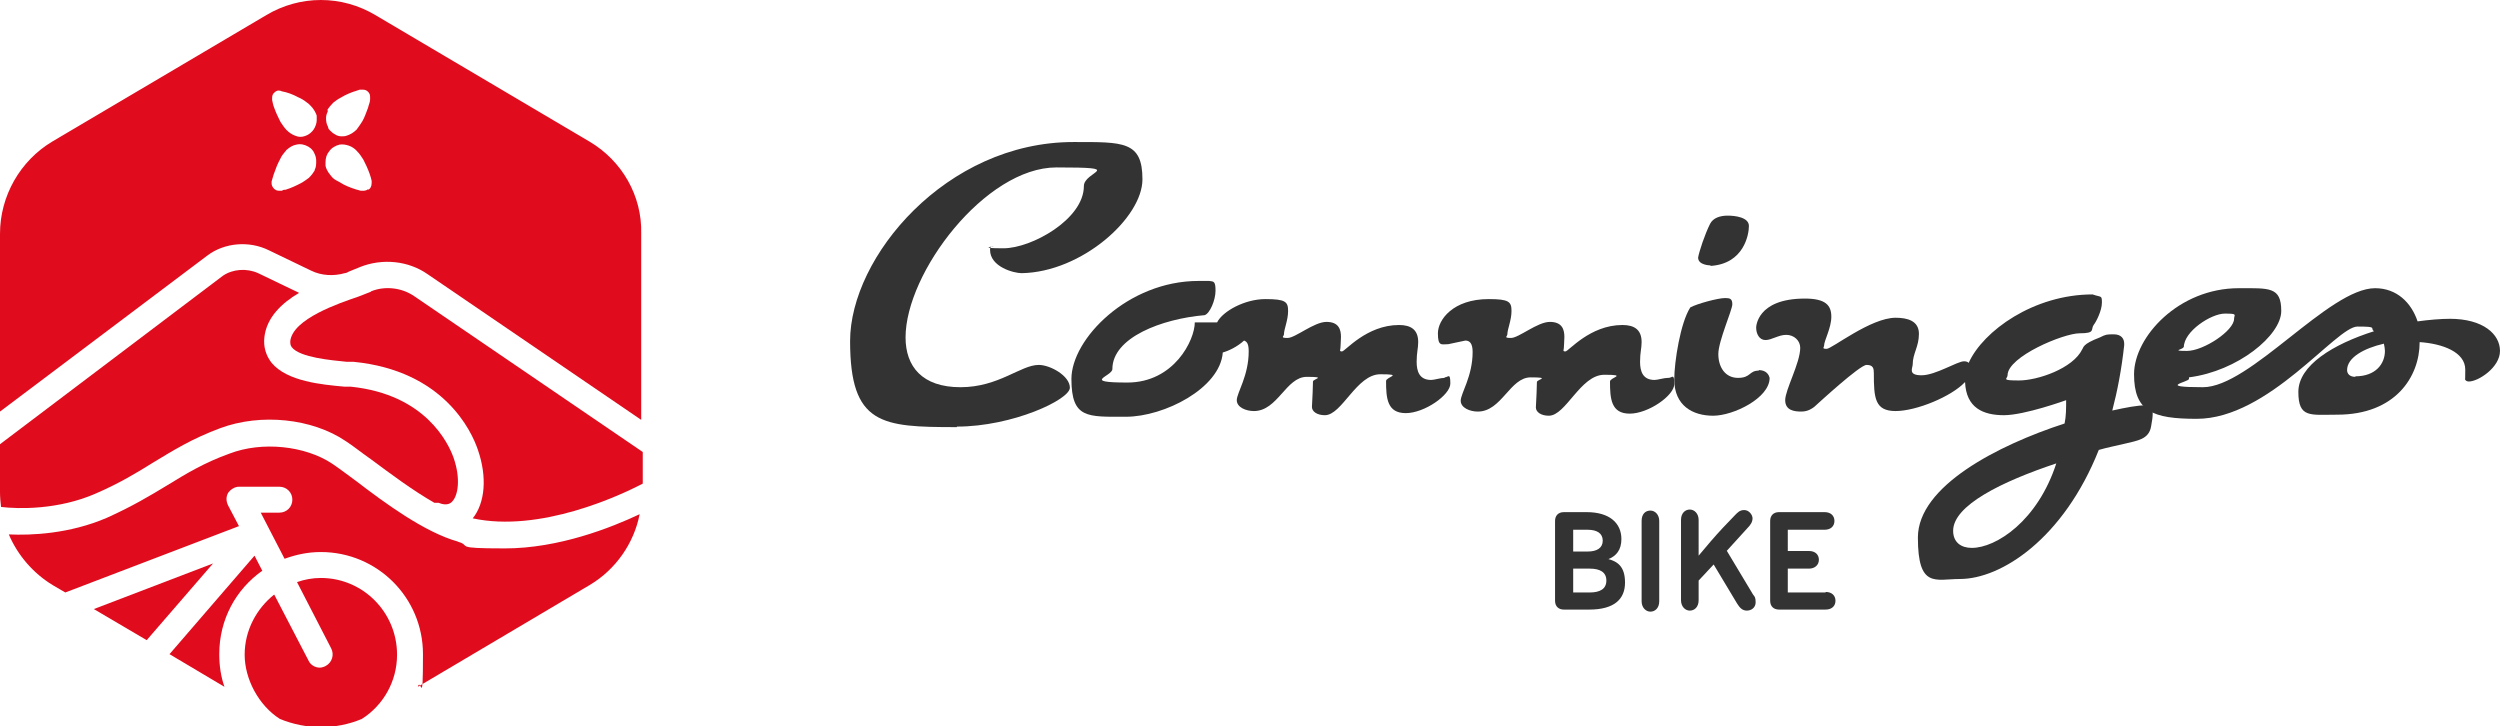
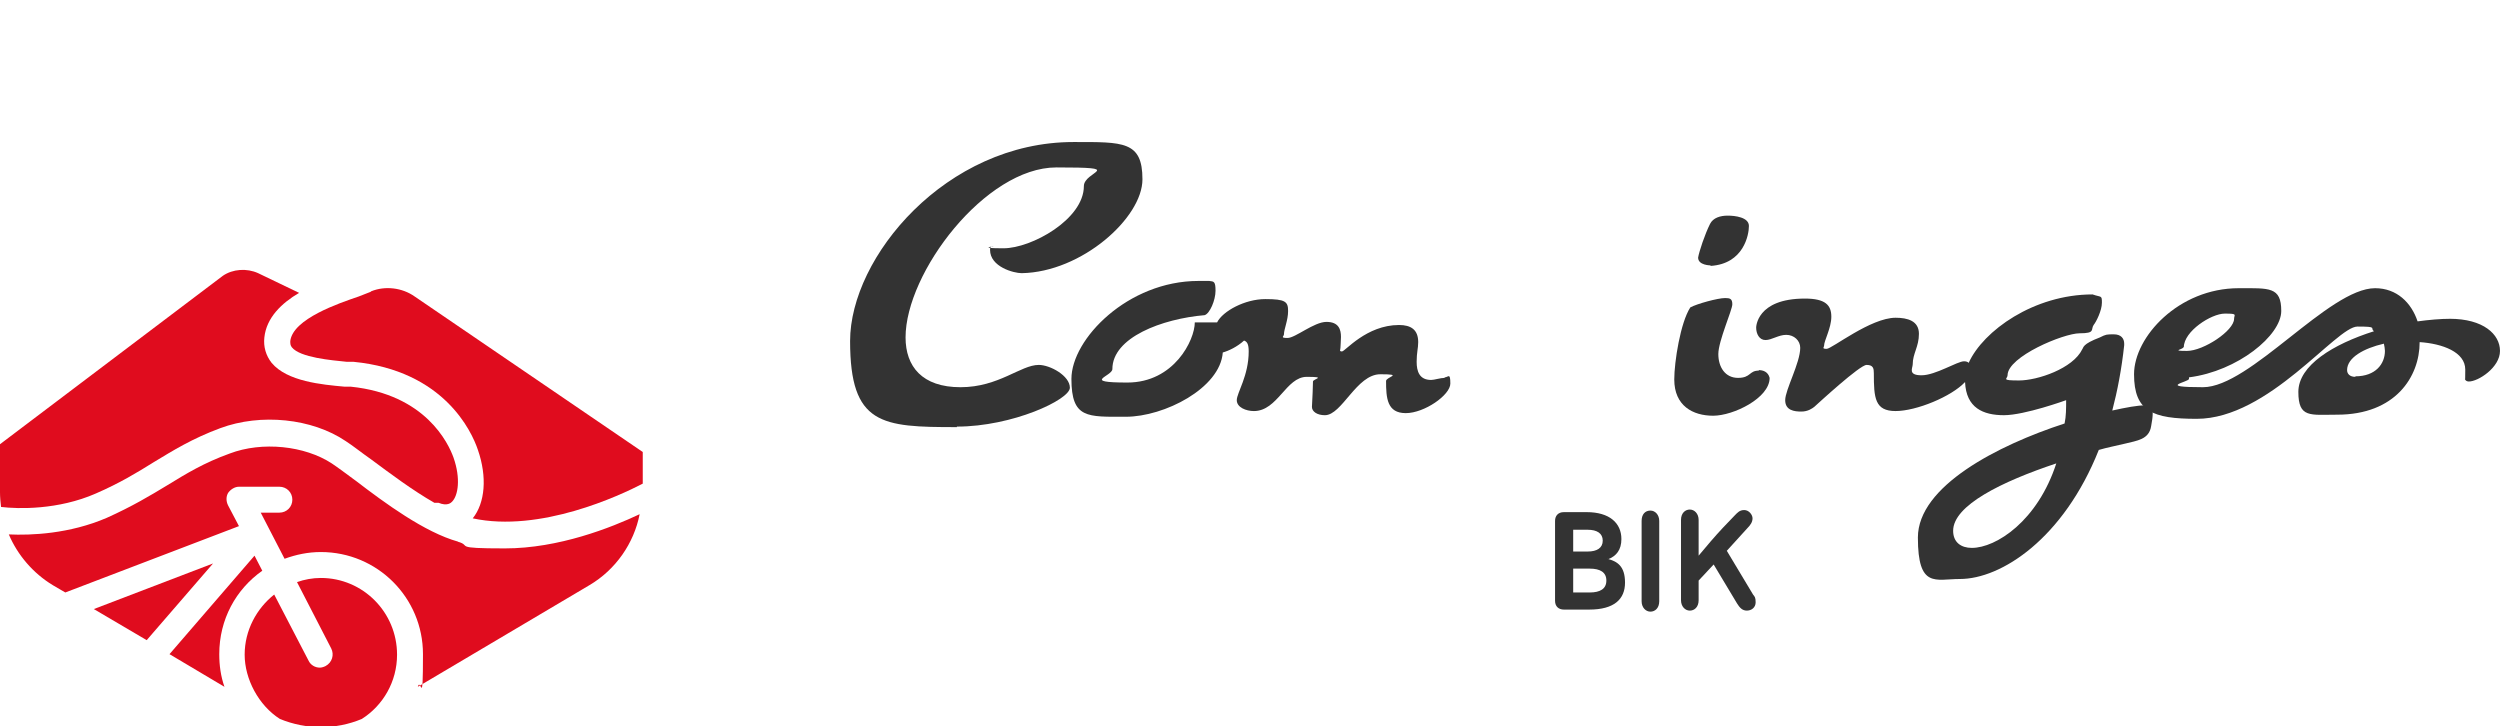
<svg xmlns="http://www.w3.org/2000/svg" id="Calque_1" version="1.1" viewBox="0 0 482.3 140.1">
  <defs>
    <style>
      .st0 {
        fill: #333;
      }

      .st1 {
        fill: #e00c1e;
      }
    </style>
  </defs>
  <g>
    <path class="st1" d="M50.6,110.1l-1.5-2.9-16.4,19,10.6,6.3c-.7-2-1-4.1-1-6.3,0-6.7,3.2-12.5,8.3-16.1Z" />
    <path class="st1" d="M61.9,111.5c-1.6,0-3.2.3-4.6.8l6.6,12.8c.6,1.2.2,2.7-1.1,3.4-.4.2-.8.3-1.1.3-.9,0-1.8-.5-2.2-1.4l-6.6-12.7c-3.4,2.7-5.7,6.9-5.7,11.6s2.7,9.8,6.8,12.4c5.1,2.1,10.8,2.1,15.8,0,4.1-2.6,6.8-7.2,6.8-12.4,0-8.2-6.6-14.8-14.7-14.8Z" />
    <path class="st1" d="M88.4,104.5c-6.5-1.8-14.2-7.5-19.7-11.7-1.9-1.4-3.5-2.6-4.7-3.4-5.2-3.4-13.4-4.3-19.7-1.9-5,1.8-8.4,3.9-12,6.1-3.3,2-6.8,4.1-11.7,6.3-7.2,3.1-14.6,3.4-18.9,3.2,1.7,4,4.7,7.5,8.5,9.8l2.4,1.4,33.5-12.8-2.1-4c-.4-.8-.4-1.7,0-2.4.5-.7,1.3-1.2,2.1-1.2h7.8c1.4,0,2.5,1.1,2.5,2.5s-1.1,2.5-2.5,2.5h-3.6l4.6,8.9c2.2-.8,4.5-1.3,7-1.3,10.9,0,19.7,8.8,19.7,19.7s-.4,4.3-1,6.3l33.1-19.6c5.1-3,8.6-8.1,9.7-13.7-5.5,2.6-15.6,6.6-26,6.6s-6.2-.5-9.1-1.3h.1Z" />
    <polygon class="st1" points="18.1 117.5 28.3 123.5 41.1 108.7 18.1 117.5" />
    <path class="st1" d="M71.5,56.3l-2.3.9h0c-3.8,1.3-12.7,4.3-13.2,8.6,0,.5,0,.8.3,1.2,1.6,2,7.7,2.5,10.6,2.8h1.3c17.4,1.7,22.8,13.4,24,17,1.8,5.2,1.4,10.2-1,13.2,13,2.8,28.4-4.4,32.8-6.7v-6.1l-44-30c-2.4-1.7-5.7-2.1-8.4-1h0Z" />
    <path class="st1" d="M18.5,95.2c4.6-2,7.9-4,11.1-6,3.8-2.3,7.5-4.6,12.9-6.6,7.8-2.9,17.7-1.9,24.2,2.5,1.4.9,3,2.2,5,3.6,3.5,2.6,7.9,5.9,12.1,8.3h.8c1.7.7,2.4,0,2.6-.2,1.2-1.2,1.7-4.5.3-8.5-1-2.8-5.4-12.2-19.8-13.7h-1.2c-4.4-.4-11.1-1-14.1-4.6-1.1-1.4-1.6-3.1-1.4-4.9.4-3.8,3.3-6.6,6.7-8.6l-7.9-3.8c-2.2-1-4.9-.8-6.8.5L0,85.7v9.3c0,.9.1,1.9.2,2.8,3.3.4,11,.6,18.3-2.6Z" />
-     <path class="st1" d="M113.7,27.3L72.4,2.9C69.2,1,65.6,0,61.9,0s-7.3,1-10.5,2.9L10.1,27.3C3.9,31,0,37.8,0,45.1v34.3l40-30.1c3.3-2.5,8.1-2.9,11.9-1l8.1,3.9c2,1,4.4,1.1,6.5.5.3,0,.6-.2.8-.3l2.2-.9c4.3-1.7,9.3-1.2,13,1.4l41.2,28.1v-35.9c.2-7.3-3.7-14.1-10-17.8ZM60.7,32.9c-.3.5-.6.9-1.1,1.4-.4.3-.8.6-1.3.9-1.1.6-2.2,1.1-3.2,1.4-.2,0-.5,0-.7.2h-.6c-.7,0-1.3-.6-1.4-1.3v-.5c.2-.8.5-1.7.9-2.7.3-.8.7-1.5,1-2.1.3-.5.7-.9,1-1.3.6-.5,1.2-.9,1.9-1,.8-.2,1.6,0,2.3.4.3.2.6.4.8.7.2.2.3.5.4.7.2.4.3.9.3,1.3h0c0,.7,0,1.2-.3,1.8h0ZM60.5,25c-.3.4-.6.7-1.1,1-.4.2-.9.4-1.4.4s-.7-.1-1-.2c-.6-.2-1.2-.6-1.7-1.1-.4-.4-.8-1-1.2-1.6-.4-.8-.8-1.6-1.2-2.7h0c-.2-.5-.3-1-.4-1.5v-.5c0-.4.2-.8.5-1,.3-.3.7-.4,1-.3,0,0,.2,0,.3.1,1.1.2,2.2.6,3.3,1.2.5.2,1,.5,1.5.9.5.3.8.7,1.1,1,.4.5.7,1,.9,1.6v.9c0,.5-.2,1.2-.6,1.8ZM63.1,21.3c.3-.5.7-1,1.2-1.5.4-.3.9-.7,1.5-1,1-.6,2-1,3-1.3.2-.1.4-.1.6-.2h.6c.4,0,.7.1,1,.4s.4.6.4,1v.5c0,.5-.3,1.1-.4,1.6-.4,1.1-.7,1.9-1.1,2.6-.4.6-.7,1.1-1.1,1.6-.6.6-1.3,1-2,1.2-.3.1-.6.1-.9.1h0c-.4,0-.9-.1-1.3-.4-.4-.2-.7-.5-1-.8h0c-.2-.2-.3-.4-.3-.6-.3-.5-.4-1.1-.4-1.7s.2-1,.4-1.5c0,0-.2,0-.2,0ZM71,36.5c-.2.2-.6.3-.9.3h-.5c-1.2-.3-2.3-.7-3.3-1.2-.5-.3-1-.6-1.6-.9-.5-.3-.8-.7-1.1-1.1-.4-.5-.7-1.1-.8-1.6v-.4h0v-.3c0-.8.2-1.5.7-2.1.5-.7,1.2-1.1,2-1.3.6-.1,1.2,0,1.8.2.6.2,1.2.6,1.7,1.2.4.4.7.9,1.1,1.5.4.8.8,1.6,1.2,2.7.2.5.3,1,.4,1.4v.4c0,.7-.3,1.1-.6,1.3h0Z" />
  </g>
  <g>
    <path class="st0" d="M184.6,82.3c10.7,0,21.8-5.2,21.8-7.5s-3.8-4.4-6-4.4c-3.5,0-7.7,4.3-15.1,4.3s-10.6-4-10.6-9.6c0-12.5,15.4-32.8,29.1-32.8s5.3.7,5.3,3.6c0,6.4-10.1,12-15.5,12s-1.5-.4-2-.4-.6.3-.6.7c0,3.3,4.6,4.5,6.1,4.5,11.6-.2,23.3-10.7,23.3-18.1s-3.7-7.2-13.3-7.2c-24.6,0-43.1,22.2-43.1,38.4s6.1,16.6,20.5,16.6h.1Z" />
    <path class="st0" d="M278.7,72.9c-.8,0-2,.4-2.6.4-2.3,0-2.8-1.7-2.8-3.5s.3-2.6.3-3.8c0-2.4-1.4-3.3-3.7-3.3-6.3,0-10.4,5.1-11,5.1s-.3-.3-.3-.7.1-1.3.1-2.1c0-1.4-.4-2.9-2.8-2.9s-6,3.1-7.5,3.1-.7-.3-.7-.7c0-1,.8-2.7.8-4.5s-.5-2.3-4.4-2.3-8.2,2.3-9.3,4.5h-4.3c0,3.4-4,11.6-13,11.6s-2.9-1.2-2.9-2.6c0-6.1,9.6-9.7,17.8-10.4,1-.3,2.1-2.9,2.1-4.7s-.3-1.8-1.2-1.9h-2.1c-13.6,0-24.5,11.2-24.5,18.9s3.1,7.3,10.5,7.3,18.2-5.5,18.7-12.4c1.1-.3,2.8-1.1,4.1-2.3.6.2.9.7.9,2.1,0,4.7-2.3,8-2.3,9.4s1.8,2.1,3.3,2.1c4.6,0,6.2-6.6,10.2-6.6s1.2.4,1.2.9c0,1.2-.1,2.8-.2,4.9,0,.9,1,1.6,2.5,1.6,3.3,0,6.1-7.9,10.7-7.9s1.1.5,1.1,1.3c0,3.3.2,6.2,3.8,6.2s8.6-3.5,8.6-5.7-.4-1.2-1.1-1.2h0Z" />
-     <path class="st0" d="M321.8,72.9c-.8,0-2,.4-2.6.4-2.3,0-2.8-1.7-2.8-3.5s.3-2.6.3-3.8c0-2.4-1.4-3.3-3.7-3.3-6.3,0-10.4,5.1-11,5.1s-.3-.3-.3-.7.1-1.3.1-2.1c0-1.4-.4-2.9-2.8-2.9s-6,3.1-7.5,3.1-.7-.3-.7-.7c0-1,.8-2.7.8-4.5s-.5-2.3-4.4-2.3c-6.9,0-9.8,4-9.8,6.6s.7,2.1,2,2.1l3.3-.7c.8,0,1.4.5,1.4,2.2,0,4.7-2.3,8-2.3,9.4s1.8,2.1,3.3,2.1c4.6,0,6.2-6.6,10.2-6.6s1.2.4,1.2.9c0,1.2-.1,2.8-.2,4.9,0,.9,1,1.6,2.5,1.6,3.3,0,6.1-7.9,10.7-7.9s1.1.5,1.1,1.3c0,3.3.2,6.2,3.8,6.2s8.6-3.5,8.6-5.7-.4-1.2-1.1-1.2h-.1Z" />
    <path class="st0" d="M339.3,71.5c-1.9,0-1.5,1.4-4,1.4s-3.8-2.1-3.8-4.6,2.7-8.5,2.7-9.6-.5-1.2-1.4-1.2c-1.4,0-5.4,1.1-6.7,1.8-1.9,2.9-3.1,10.5-3.1,13.9,0,5.1,3.6,7,7.5,7s10.9-3.4,10.9-7.3c-.3-1.2-1.3-1.5-2.1-1.5h0Z" />
    <path class="st0" d="M330,51.3c6.4-.4,7.4-6,7.4-7.7s-2.7-2-4.1-2-2.8.4-3.4,1.6c-1,2-2.1,5.3-2.3,6.5,0,1.5,2.4,1.5,2.4,1.5h0Z" />
    <path class="st0" d="M413.8,78.2c-1.4,0-3.6.4-6.3,1,1-3.8,1.8-8,2.3-12.6v-.3c0-1-.6-1.8-2-1.8s-1.5,0-2.7.6c-3.4,1.3-3.1,1.9-3.4,2.3-1.8,3.7-8.6,6-12.2,6s-2.2-.3-2.2-1c0-3.6,10.8-8.1,13.9-8.1s2.1-.7,2.7-1.6c.5-.6,1.6-2.8,1.6-4.3s-.1-1-1.8-1.6c-11.3,0-21.1,7-23.9,13.2-.2-.2-.5-.3-.9-.3-1.3,0-5.5,2.7-8.2,2.7s-1.7-1.4-1.7-2.1c0-2.1,1.2-3.4,1.2-5.9s-2.2-3.1-4.5-3.1c-4.8,0-12.3,6-13.3,6s-.5-.3-.5-.6c0-1,1.4-3.4,1.4-5.6s-1.1-3.5-5.1-3.5c-9.4,0-9.4,5.6-9.4,5.6,0,1.2.6,2.4,1.8,2.4s2.5-1,4-1,2.7,1.1,2.7,2.5c0,2.9-2.9,8.1-2.9,10.1s1.8,2.2,3.1,2.2,2.1-.6,2.5-.9c.9-.8,8.8-8.1,10.1-8.1s1.4.7,1.4,1.6c0,4.8.2,7.3,4.2,7.3s10.8-2.8,13.4-5.6c.2,5,3.5,6.4,7.5,6.4s12-2.9,12-2.9c0,1.6,0,3.1-.3,4.5-12.9,4.2-28.3,12.1-28.3,22s3.4,8,8.1,8c8,0,20-7.8,26.8-24.9,1.7-.5,3.4-.8,5-1.2,2.4-.6,4.7-.8,5.1-3.4.2-1,.3-1.8.3-2.5,0-1.2-.6-1.6-1.6-1.6h0ZM380.4,105.7c-2.1,0-3.6-1.1-3.6-3.3,0-4.9,9.4-9.5,19.9-13-3.6,11.1-11.6,16.3-16.3,16.3Z" />
    <path class="st0" d="M472.8,61.5c-2,0-4.2.2-6.4.5-1.2-3.6-4-6.4-8.2-6.4-8.9,0-24.1,19.1-33.2,19.1s-2.7-1-2.7-1.6,0-.3,0-.3c9.4-1.2,17.8-8.1,17.8-12.8s-2.3-4.4-8.2-4.4c-11.6,0-20.2,9.4-20.2,16.6s3.6,8.6,12.1,8.6c13.9,0,26.9-17.8,31-17.8s2.3.3,3.2.9c-7.9,2.5-14.6,6.6-14.6,11.7s2.3,4.4,7.5,4.4c11.2,0,15.9-7.3,15.9-14h0c4.4.3,8.8,1.9,8.8,5.3s-.1,1.2-.1,1.6.3.7.8.7c1.8,0,6-2.7,6-5.9s-3.2-6.2-9.7-6.2h.2ZM421.3,67c0-3.1,5.3-6.5,7.9-6.5s1.8.2,1.8,1c0,2.3-5.9,6.2-9.1,6.2s-.7-.3-.7-.7h.1ZM454.4,72.7c-1.1,0-1.6-.6-1.6-1.3,0-2.4,3.2-4.2,7.1-5.1.1.5.2,1,.2,1.4,0,2.5-1.8,4.9-5.7,4.9h0Z" />
    <path class="st0" d="M310.2,107.9c1.6-.6,2.6-1.8,2.6-3.9,0-3.1-2.3-5.2-6.7-5.2h-4.4c-1.1,0-1.7.7-1.7,1.7v15.4c0,1.1.7,1.7,1.7,1.7h4.9c4.8,0,6.9-2,6.9-5.2s-1.5-4.1-3.4-4.6h.1ZM303.5,102.2h2.8c1.8,0,2.9.7,2.9,2.1s-1.1,2.1-2.9,2.1h-2.8v-4.1h0ZM306.7,114.3h-3.2v-4.6h3.2c2,0,3.2.7,3.2,2.3s-1.2,2.3-3.2,2.3Z" />
    <path class="st0" d="M318.4,98.5c-1,0-1.7.7-1.7,2v15.5c0,1.2.8,2,1.7,2s1.7-.7,1.7-2v-15.5c0-1.2-.8-2-1.7-2Z" />
    <path class="st0" d="M333.1,106.3l4-4.4c.6-.6,1-1.2,1-1.9s-.7-1.6-1.6-1.6-1.3.5-1.8,1l-2.3,2.4c-1.6,1.7-3.2,3.6-4.7,5.4v-6.9c0-1.2-.8-2-1.7-2s-1.7.7-1.7,2v15.5c0,1.2.8,2,1.7,2s1.7-.7,1.7-2v-3.8l2.9-3.1,4.5,7.5c.5.8,1,1.4,1.9,1.4s1.7-.6,1.7-1.6-.2-1.1-.5-1.5l-5.1-8.5h0Z" />
-     <path class="st0" d="M352.2,114.3h-7.3v-4.6h4.1c1.1,0,1.9-.7,1.9-1.7s-.7-1.7-1.9-1.7h-4.1v-4.1h7.1c1.2,0,1.9-.7,1.9-1.7s-.7-1.7-1.9-1.7h-8.8c-1.1,0-1.7.7-1.7,1.7v15.4c0,1.1.7,1.7,1.7,1.7h9c1.2,0,1.9-.7,1.9-1.7s-.7-1.7-1.9-1.7h0Z" />
  </g>
</svg>